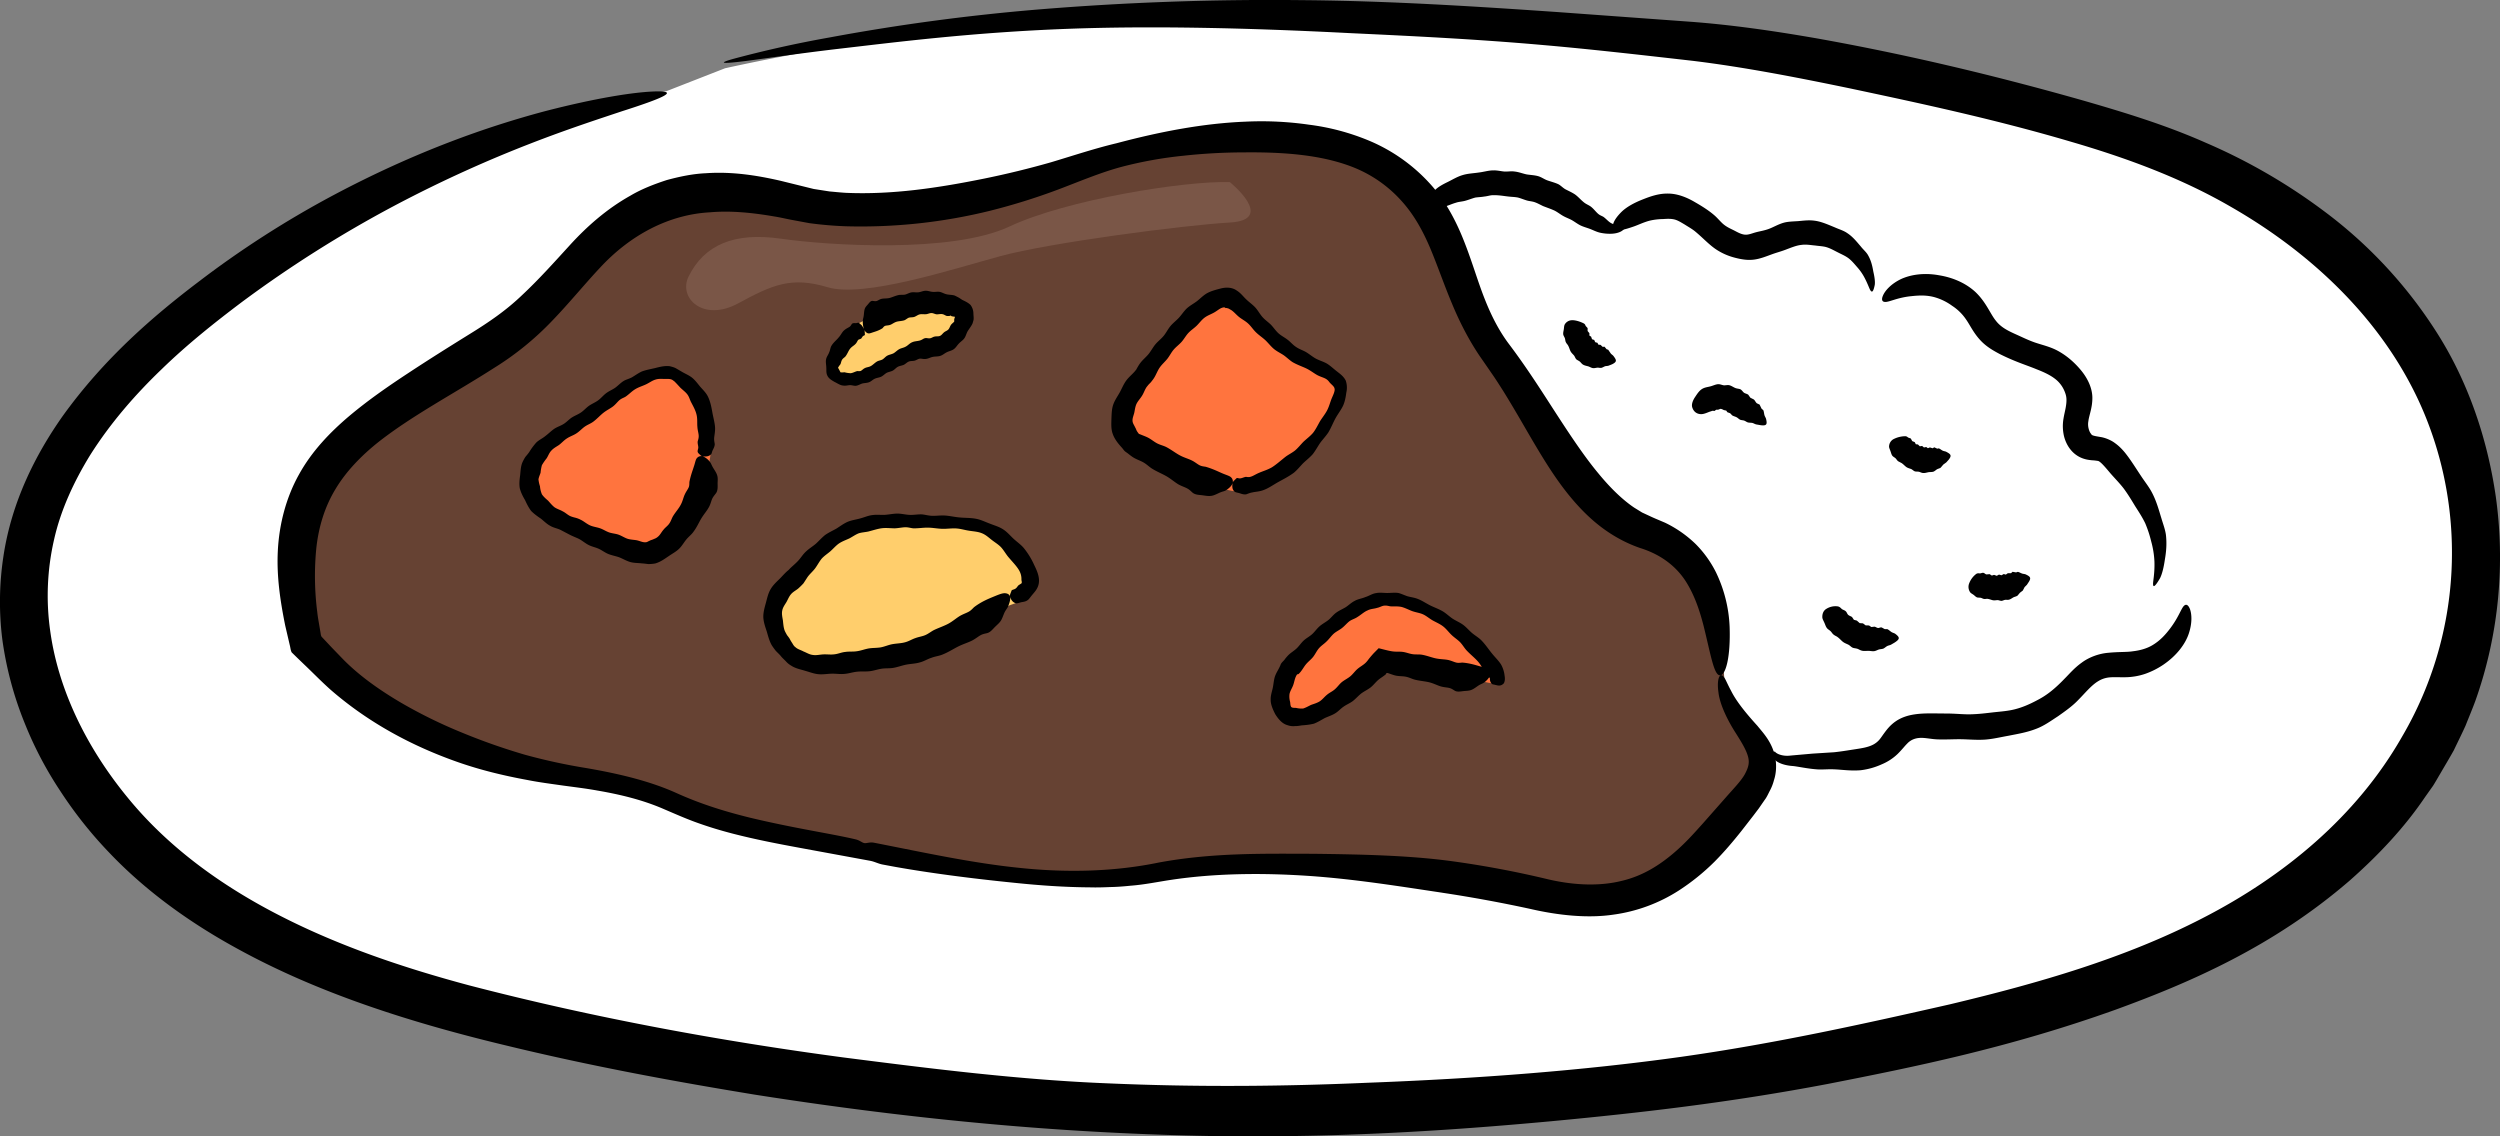
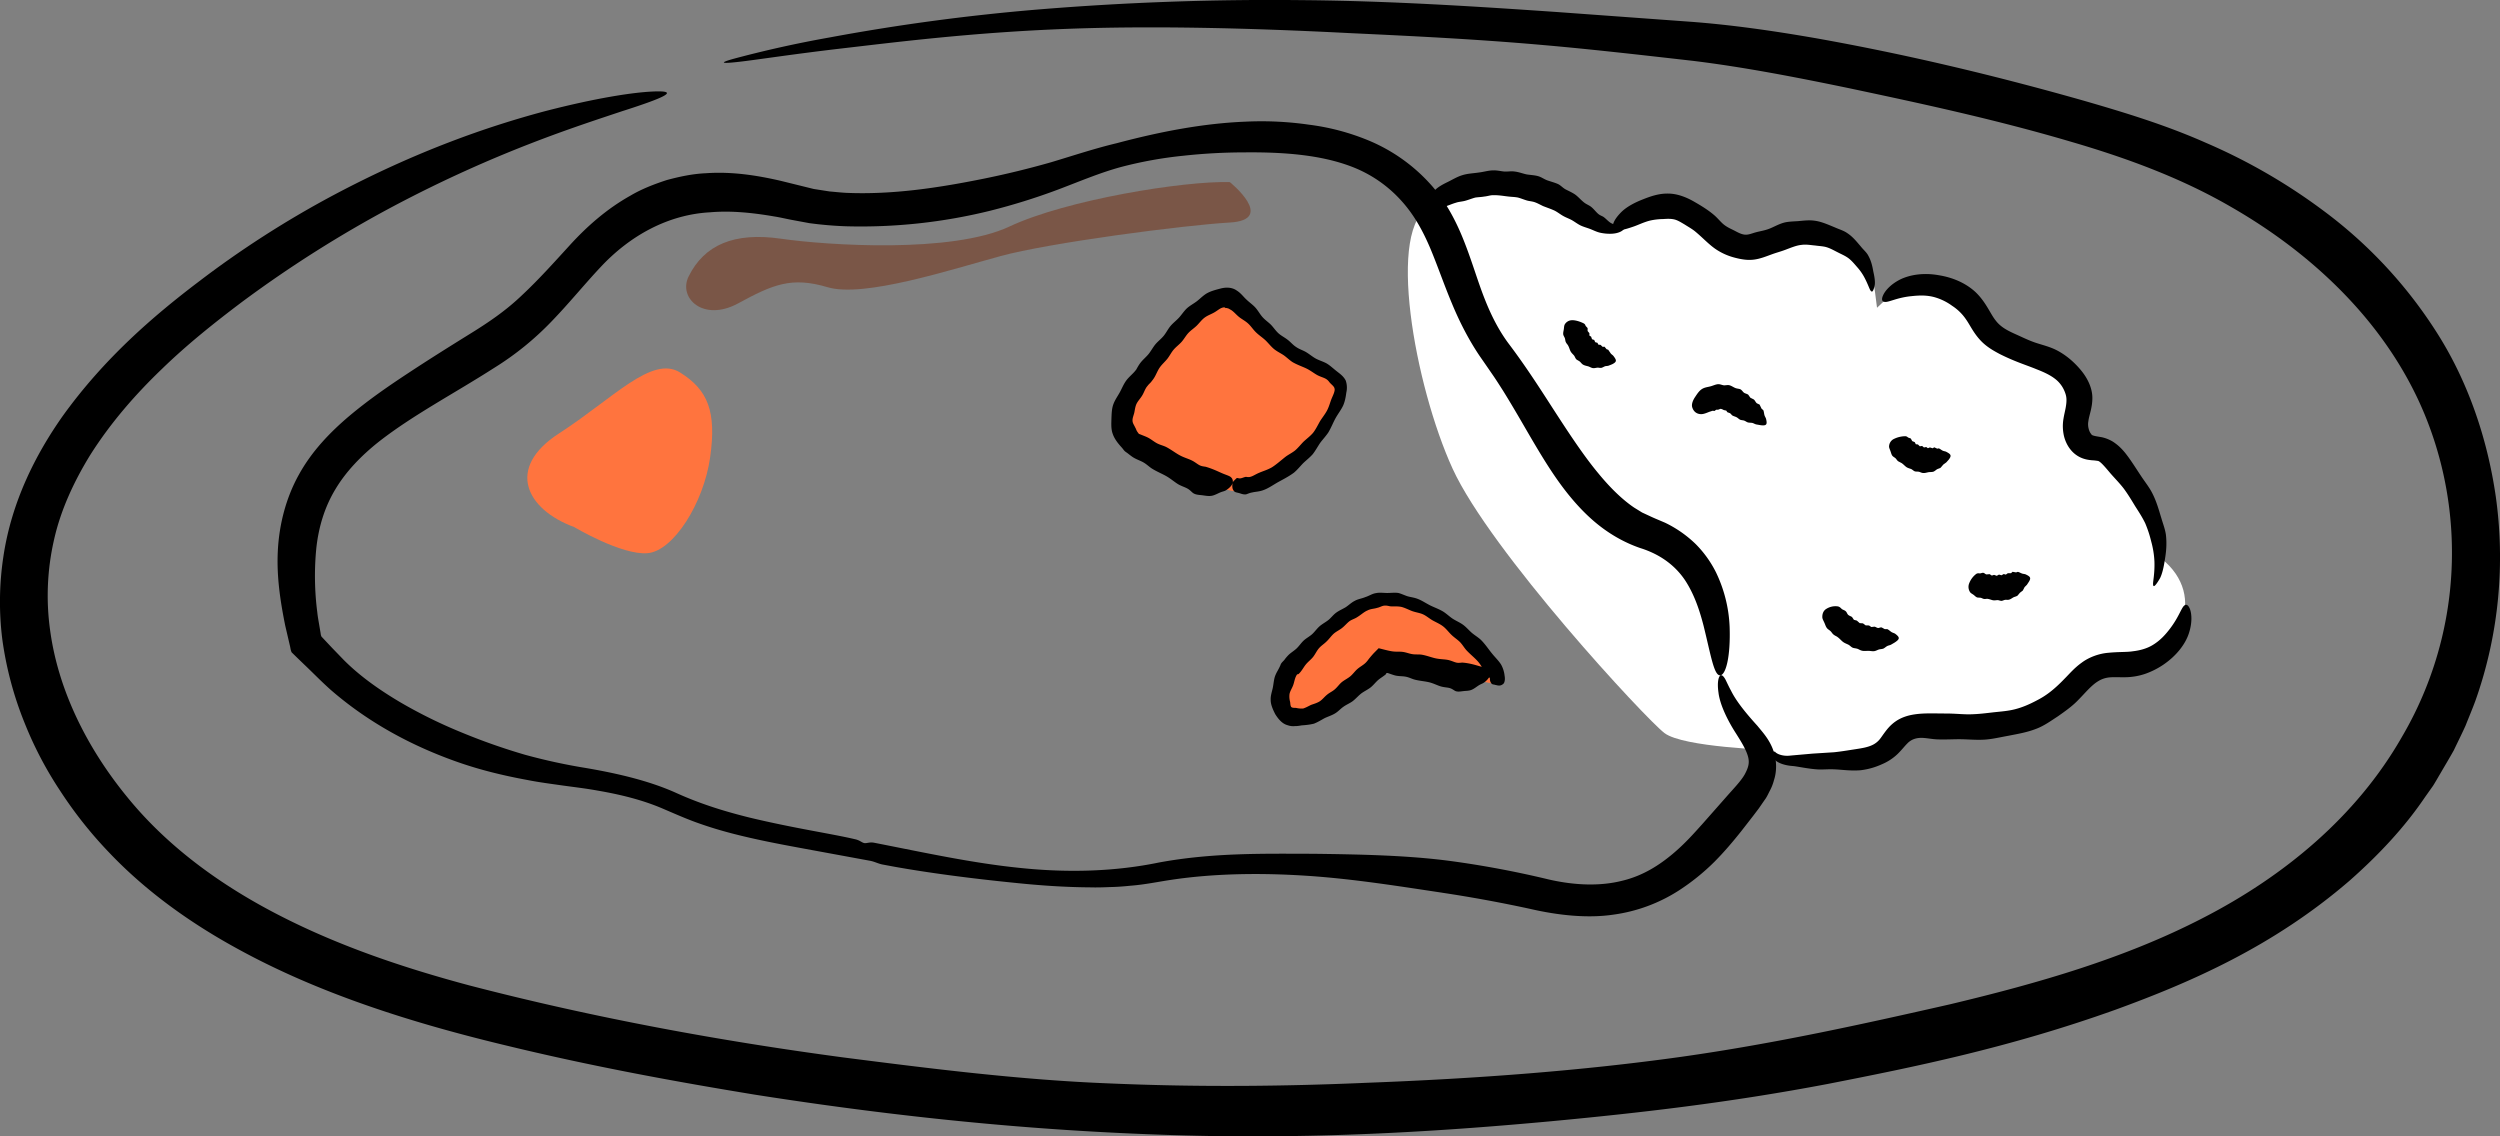
<svg xmlns="http://www.w3.org/2000/svg" width="88" height="40" fill="none">
  <rect width="100%" height="100%" fill="#808080" stroke="none" />
-   <path d="M25.526 2.402C37.533-.23 48.435.351 59.669 1.454c4.185.412 11.796 2.177 15.761 3.59 3.965 1.413 7.698 3.9 9.823 7.56 2.337 4.023 2.434 9.275.248 13.382-3.245 6.096-10.418 8.785-17.103 10.332a109.327 109.327 0 01-50.742-.393c-4.23-1.048-8.516-2.412-11.896-5.184C2.38 27.969.062 23.497.92 19.189c.692-3.468 3.257-6.248 6.014-8.435a37.983 37.983 0 0116.53-7.547l2.06-.805z" fill="#fff" />
  <path d="M68.44 25.61c1.418.045 2.917-.014 3.983-.925.535-.457.954-1.122 1.634-1.29.322-.08.662-.034.992-.067 1.555-.157 2.748-2.317 1.014-3.68-.023-1.233-.747-2.466-1.565-3.445-.145-.173-.305-.35-.52-.42-.17-.054-.362-.033-.524-.108-.283-.13-.374-.497-.348-.81.026-.313.133-.62.103-.933-.066-.675-.73-1.118-1.361-1.348-.632-.23-1.336-.37-1.81-.85-.273-.277-.442-.64-.693-.938-.739-.874-2.22-.958-3.051-.173l-.223.21-.075-.584c-.177-1.362-1.684-2.382-3-2.029-.557.15-1.083.503-1.657.447-.873-.086-1.411-1.064-2.256-1.302-.74-.208-1.49.197-2.144.624-.582.106-1.16-.408-1.675-.776-1.425-1.016-3.494-.997-4.9.045-1.594.682-.559 6.341.768 9.24 1.326 2.898 6.796 8.806 7.459 9.307.663.502 3.776.593 3.776.593-.11.278.315.436.611.427l1.926-.059c.559-.016 1.173-.056 1.575-.447.172-.168.291-.39.484-.532.289-.214.678-.21 1.037-.194l.44.017z" fill="#fff" />
-   <path d="M60.687 23.762c-.135-2.042-.405-4.22-2.699-5.036-2.294-.817-3.508-3.948-5.263-6.262-1.754-2.313-1.214-4.9-3.913-6.67-2.699-1.769-7.961-.952-10.93.137-2.969 1.089-7.152 1.905-9.85 1.225-2.7-.68-5.128-.68-7.557 2.042-2.429 2.722-2.429 2.45-5.667 4.492-3.239 2.041-5.263 3.81-4.049 8.983l.945.953c.945.953 3.643 2.994 8.231 3.675 4.588.68 2.834 1.089 7.692 2.042 4.858.953 9.715 2.042 13.089 1.36 3.373-.68 9.446-.135 13.494.817 4.048.954 5.667-1.497 7.286-3.402 1.62-1.906-.674-2.314-.81-4.356z" fill="#664233" />
  <path d="M24.997 16.099c-.228 1.61-1.291 3.296-2.203 3.373-.912.077-2.584-.92-2.584-.92-1.672-.613-2.432-2.07-.532-3.296 1.9-1.227 3.268-2.76 4.256-2.147.988.614 1.292 1.38 1.063 2.99z" fill="#FF743E" />
-   <path d="M35.646 21.268c-1.295.461-2.133 1.46-3.885 1.767-1.752.308-3.656.922-4.341-.538a1.698 1.698 0 01.533-2.228c1.447-1.767 2.36-2.074 3.96-1.997 1.6.076 2.667-.23 3.657.69.99.923 1.37 1.845.076 2.306zm-5.354-9.922c2.381-1.201 3.8-.613 3.699-.205-.102.41-.608 1.125-1.52 1.227-.912.102-1.52 1.022-2.686 1.073-1.165.051-.608-1.533.507-2.095z" fill="#FFCE6C" />
  <path d="M43.339 17.273c-1.219-.23-3.504-1.69-3.504-1.69-.99-1 .38-2.383.38-2.383s2.362-3.227 3.124-2.765c.762.46 1.143 1.382 2.59 2.151 1.447.768 1.675.845.914 2.305-.762 1.46-2.285 2.612-3.504 2.382zm9.064 6.761c-1.447-.307-3.732-.768-3.732-.768s-1.828 1.998-2.97 1.998c-1.143 0-.382-1.768-.382-1.768 2.285-2.381 2.971-2.842 4.723-2.228 1.752.615 3.808 3.073 2.361 2.766z" fill="#FF743E" />
  <path d="M17.673 36.767c-3.304-.8-6.454-1.813-9.228-3.324-1.73-.936-3.31-2.07-4.607-3.437A14.722 14.722 0 012.12 27.84a13.02 13.02 0 01-1.247-2.375 12.264 12.264 0 01-.79-2.946 10.618 10.618 0 01.038-2.939c.287-1.91 1.123-3.57 2.088-4.938 1.456-2.023 3.175-3.508 4.798-4.737a34.79 34.79 0 014.683-3.01c3-1.6 5.542-2.457 7.444-2.968 1.911-.498 3.19-.676 3.835-.705.956-.044.54.178-1.076.694-1.605.538-4.43 1.43-8.025 3.333a42.2 42.2 0 00-5.37 3.395c-.941.71-1.908 1.477-2.82 2.364-.918.882-1.79 1.88-2.508 3.017-.57.93-1.032 1.923-1.266 2.966a8.815 8.815 0 00-.142 3.178c.284 2.136 1.315 4.172 2.702 5.87 1.438 1.776 3.342 3.15 5.424 4.21 2.082 1.064 4.334 1.822 6.623 2.435 4.391 1.143 8.818 1.955 13.162 2.536 3.147.404 6.252.792 9.306.913 3.13.138 6.19.11 9.153-.02 3.86-.145 7.563-.425 11.042-.912 3.309-.467 6.431-1.16 9.456-1.847 3.136-.748 6.163-1.62 8.905-3.037 2.869-1.474 5.41-3.576 7.008-6.37a12.796 12.796 0 001.752-7.086 12.758 12.758 0 00-.946-4.27c-.566-1.373-1.396-2.663-2.441-3.825-1.206-1.342-2.69-2.516-4.376-3.483-1.687-.98-3.57-1.692-5.62-2.29-2.66-.786-5.273-1.346-7.758-1.874-1.918-.399-3.777-.759-5.554-.976-1.819-.207-3.566-.407-5.244-.554-2.442-.217-4.739-.324-6.88-.425-3.764-.193-7.067-.255-9.892-.149-3.384.126-6.067.473-8.063.703-1.688.199-2.866.385-3.5.457-.633.072-.72.042-.208-.103a39.86 39.86 0 013.38-.752A73.546 73.546 0 0136.53.335a99.822 99.822 0 019.316-.33c3.093.027 6.07.219 8.988.42l4.555.332c1.53.109 3.043.33 4.535.589 3.153.562 6.261 1.3 9.431 2.2 1.415.41 2.873.85 4.3 1.484a20.34 20.34 0 014.127 2.385 16.058 16.058 0 013.967 4.25c1.095 1.703 1.798 3.708 2.103 5.816.325 2.314.13 4.793-.714 7.175-.108.297-.233.588-.35.885-.13.29-.275.577-.413.868-.156.28-.322.555-.484.834-.083.139-.161.28-.248.417l-.282.398c-.73 1.081-1.645 2.048-2.644 2.931-2.698 2.332-5.619 3.594-8.257 4.555-3.745 1.34-7.083 2.015-10.118 2.61-3.497.665-6.652 1.023-9.754 1.315-3.728.344-7.397.569-11.572.526-4.626-.07-9.874-.431-16.446-1.463-2.724-.448-5.684-.98-8.896-1.765z" fill="#000" />
-   <path d="M25.159 15.648c.003-.037-.023-.11-.022-.21.005-.1.038-.227.034-.38-.007-.152-.054-.322-.09-.508-.034-.186-.067-.397-.165-.597-.063-.126-.17-.23-.265-.336-.091-.11-.177-.231-.292-.324-.115-.09-.255-.143-.376-.218l-.192-.112c-.066-.035-.14-.053-.212-.072-.19-.023-.366.027-.527.067-.163.038-.324.066-.464.12-.133.064-.244.147-.347.206-.107.056-.218.08-.292.129-.105.065-.19.16-.29.233-.101.071-.22.118-.32.193-.1.074-.18.176-.28.25-.1.075-.22.122-.324.193-.1.07-.181.167-.283.236-.1.07-.22.112-.324.179-.102.066-.185.164-.29.228-.105.066-.223.099-.331.171-.108.075-.2.17-.305.248-.1.086-.23.14-.327.236a2.305 2.305 0 00-.246.333c-.04.058-.087.112-.133.167a1.493 1.493 0 00-.106.194c-.06.137-.065.299-.08.447-.02.152-.041.31-.013.467.038.15.11.29.184.414.062.136.127.266.215.383.103.105.225.192.34.269.11.087.208.189.328.253.118.073.258.091.375.15l.326.171.062.03.091.04c.061.026.122.051.179.081.113.062.212.151.327.207.113.058.242.081.355.133.113.052.214.132.329.18.128.052.264.074.392.12.126.05.247.124.38.163.133.039.277.033.418.05.075.004.15.015.225.024.083-.002.169-.007.25-.024.188-.056.329-.166.463-.254.129-.09.267-.161.369-.262.103-.1.168-.223.25-.321.079-.099.184-.174.25-.27.126-.165.198-.34.287-.485.09-.145.195-.264.259-.384.068-.118.084-.239.131-.324.047-.086.11-.146.137-.196.05-.092.043-.206.041-.311 0-.106.017-.202-.018-.302-.032-.1-.107-.198-.15-.275-.045-.077-.06-.135-.097-.18a.58.58 0 00-.247-.201.19.19 0 00-.203.044c-.06.053-.068.154-.115.293-.043.14-.113.314-.16.546-.01.044.004.118-.024.195-.03.077-.096.157-.142.261-.05.103-.073.238-.143.363-.066.129-.174.246-.262.386-.052.08-.077.184-.136.267-.056.088-.146.143-.21.227-.067.074-.116.182-.196.245a.37.37 0 01-.13.075c-.045.023-.088.035-.127.049l-.093.044a.175.175 0 01-.11.026c-.082.002-.18-.048-.278-.069-.1-.02-.213-.02-.322-.052-.109-.035-.208-.104-.32-.145-.104-.038-.223-.043-.332-.08-.11-.037-.206-.105-.317-.144-.11-.04-.237-.053-.348-.1-.11-.047-.203-.128-.307-.186l-.084-.042-.07-.027-.06-.018a1.21 1.21 0 01-.162-.048c-.106-.04-.186-.129-.287-.176-.092-.056-.206-.084-.295-.148-.085-.067-.154-.155-.223-.23-.081-.07-.16-.138-.217-.224a.94.94 0 01-.068-.283 1.148 1.148 0 01-.053-.244c.015-.083.049-.155.074-.23a1.55 1.55 0 01.047-.267c.05-.086.103-.162.168-.244.055-.085.09-.197.168-.273.072-.08.167-.13.256-.188.1-.071.178-.169.295-.242.11-.071.238-.11.34-.181.104-.07.186-.163.282-.23.095-.067.206-.105.294-.17.138-.102.247-.227.365-.319.117-.091.245-.151.34-.226.097-.076.163-.173.238-.23.075-.057.157-.078.209-.116.115-.08.213-.187.333-.258.12-.073.256-.111.375-.168.118-.055.225-.139.341-.17.117-.037.234-.02.327-.021.103.002.202-.013.28.047l.057.042.072.074.133.144c.09.087.185.153.25.242.066.09.088.197.133.277.075.144.154.283.188.434.036.148.016.299.029.425.007.129.048.24.046.332 0 .09-.031.152-.036.189-.006.075.022.145.022.206-.002.06-.033.109-.022.153.01.044.061.084.09.11.03.027.038.04.093.048a.458.458 0 00.152 0 .269.269 0 00.126-.06c.037-.03.035-.078.06-.136.025-.058.072-.128.08-.218zm11.025 5.469c.038-.026.087-.104.167-.198.076-.09.202-.221.219-.424.02-.2-.067-.405-.164-.602a2.703 2.703 0 00-.37-.604c-.102-.121-.238-.213-.357-.323-.119-.11-.228-.244-.373-.335-.142-.094-.311-.137-.464-.2-.155-.056-.306-.134-.466-.166-.203-.042-.403-.032-.59-.05-.188-.016-.367-.06-.534-.069-.166-.008-.318.017-.454.01-.136-.007-.256-.045-.355-.05-.138-.005-.279.024-.418.018-.138-.005-.286-.044-.43-.046-.148 0-.294.034-.442.044-.148.008-.302-.013-.453.01-.148.018-.287.084-.432.12-.144.04-.299.059-.44.12-.139.063-.262.157-.39.237-.131.073-.27.136-.395.224-.117.094-.218.209-.327.309-.113.095-.244.173-.35.276-.11.101-.184.233-.287.338-.094.1-.232.21-.304.29l-.013.014-.015.013c-.1.08-.192.188-.282.28-.116.116-.246.23-.334.378-.09.147-.126.32-.17.484-.045.164-.096.335-.092.508.008.179.069.346.121.504.047.163.086.318.166.468.044.074.096.142.147.208.057.064.124.12.178.185.051.067.116.122.175.183a.753.753 0 00.196.161c.153.101.33.13.488.18.16.045.314.107.473.12.158.015.313-.015.46-.018.149-.004.297.022.44.008.16-.01.307-.065.46-.078.15-.018.305.001.448-.018.145-.018.28-.068.417-.088.137-.02.276-.006.407-.029.159-.028.296-.082.455-.114.16-.031.322-.032.47-.076.15-.036.28-.122.416-.164.131-.052.276-.065.396-.117.216-.087.394-.207.565-.29.171-.083.34-.133.47-.2.134-.069.227-.154.322-.2.092-.045.184-.05.239-.072.1-.038.17-.134.245-.207.075-.076.154-.135.21-.224.055-.09.09-.212.132-.296.042-.084.088-.131.113-.187.059-.136.09-.25.08-.332-.01-.082-.06-.133-.158-.146-.1-.016-.232.04-.419.116-.183.076-.427.174-.674.358-.048.034-.099.108-.188.163-.088.054-.21.09-.333.162-.121.073-.241.18-.392.265-.151.083-.33.142-.508.225-.102.05-.196.13-.308.18-.112.05-.24.064-.361.11-.122.041-.241.12-.377.15-.13.035-.293.036-.449.066-.131.027-.258.085-.393.109-.134.023-.279.015-.415.037-.138.023-.27.077-.41.097-.14.024-.282.005-.421.027-.127.011-.255.071-.381.083-.13.018-.256-.003-.381.003-.123.004-.254.04-.374.02-.125-.012-.224-.082-.331-.122-.093-.053-.21-.077-.29-.156-.047-.031-.075-.084-.104-.132-.03-.048-.061-.091-.086-.145-.028-.05-.065-.095-.101-.142-.03-.054-.062-.109-.086-.166-.041-.117-.047-.242-.06-.355-.02-.116-.047-.233-.023-.346.021-.114.096-.21.15-.302.052-.093.09-.197.165-.28.072-.083.18-.133.256-.2l.07-.066.054-.054.052-.055.143-.22c.082-.116.191-.202.272-.314.08-.11.144-.235.229-.338.089-.097.2-.169.295-.249.11-.096.203-.21.318-.287.116-.076.245-.12.36-.174.112-.06.213-.133.325-.178.115-.036.233-.04.342-.064.17-.043.334-.1.494-.118.16-.015.31.007.446.005.135-.007.26-.036.368-.037.11 0 .207.035.283.038.17.003.342-.027.51-.024.17.002.34.037.505.041.165.004.328-.023.486-.013.16.01.31.059.455.08.159.025.317.032.455.091.14.056.248.163.356.244.108.083.224.152.316.25.094.104.169.24.253.34.15.177.3.327.382.475.085.15.08.275.08.323 0 .047.027.088.001.13l-.098.063c-.041.033-.065.094-.115.123-.044.032-.097.031-.132.06l-.052.134c-.01.04-.018.053 0 .106a.412.412 0 00.074.134.25.25 0 00.121.078c.05.013.1-.009.17-.028.068-.021.172-.015.26-.088zm-6.192-9.721c-.018.014-.035.068-.083.105-.05.034-.127.065-.196.127-.072.06-.114.167-.192.25-.07.09-.175.166-.245.28-.05.07-.051.168-.09.245-.027.083-.093.155-.108.248-.02.09.006.189.007.28.008.089-.01.195.035.284.05.116.164.173.256.229.095.044.199.12.294.126.1.018.182-.013.257-.013.075.003.147.03.203.022.08-.009.149-.058.224-.08.076-.018.16-.016.235-.044.076-.027.133-.094.205-.124.07-.034.157-.038.227-.073.069-.034.123-.096.188-.133.067-.035.151-.043.217-.079.066-.036.113-.1.178-.135.065-.034.146-.04.21-.07.063-.03.112-.09.177-.114.065-.027.142-.014.205-.032.062-.016.116-.06.18-.07.066-.006.12.021.214.01.087-.009.164-.058.248-.073.083-.018.18-.007.263-.036.084-.027.15-.09.228-.128.076-.038.171-.053.242-.105.076-.052.12-.139.182-.2.06-.066.14-.111.191-.184.052-.073.071-.166.113-.241.05-.087.135-.184.179-.29l.033-.117c.01-.076-.002-.141-.005-.214a.508.508 0 00-.101-.312c-.082-.081-.19-.13-.29-.178-.047-.029-.09-.063-.142-.09-.058-.03-.104-.055-.14-.068-.09-.024-.185-.019-.27-.04-.084-.017-.166-.072-.25-.086-.082-.012-.165.01-.245 0-.08-.005-.158-.04-.235-.038-.094-.002-.179.045-.264.054-.085.01-.174-.013-.253.005-.08.015-.15.063-.222.077-.075.013-.15.001-.218.014-.12.026-.221.076-.318.103-.098.024-.198.013-.277.03-.08.016-.135.068-.192.08-.057.012-.115-.01-.149-.007-.063.008-.103.073-.147.122-.042.051-.087.089-.112.16-.024.073-.026.18-.037.25-.01.072-.029.107-.03.157a.787.787 0 00.035.292c.028.075.07.128.127.154.057.027.114-.002.2-.03.087-.028.2-.06.324-.138.023-.016.046-.065.092-.085.046-.02.114-.013.18-.036.065-.021.13-.077.213-.106.083-.03.184-.025.281-.054.056-.017.106-.07.166-.094.061-.018.13-.007.194-.028.064-.022.126-.076.196-.09.069-.014.144.002.217-.005.06-.004.122-.039.186-.04.065-.003.126.04.19.045.063.002.127-.018.19-.008.065.006.115.056.174.067h.082l.036-.018.05.028.111.018-.027.083-.001.086c-.009.017-.08.07-.113.113-.034.049-.05.117-.092.163-.042.047-.11.063-.155.104-.048.037-.081.098-.14.122-.056.027-.134.01-.19.025-.059.01-.104.053-.162.06-.057.011-.123-.018-.175-.003-.066.012-.089.055-.189.083-.092.024-.187.022-.269.062-.085.035-.146.113-.22.15-.07.042-.152.051-.22.086-.08.041-.14.11-.21.15-.073.038-.157.048-.223.085-.066.037-.11.1-.17.134-.058.032-.132.037-.185.068-.084.048-.147.122-.22.161-.072.042-.152.04-.21.073-.06.025-.103.082-.151.101-.048.017-.098-.002-.13.007-.073.02-.142.062-.218.072a.933.933 0 01-.218-.033l-.09.006-.053-.005-.045-.088-.042-.074.036-.058.05-.066c.023-.048.025-.108.06-.16.03-.052.105-.086.131-.134.061-.084.091-.182.152-.254.058-.072.139-.11.185-.162.051-.047.069-.12.105-.152l.095-.037.063-.09.069-.036-.006-.117c-.005-.036-.004-.047-.029-.097a.783.783 0 00-.078-.13l-.093-.082c-.034-.019-.055.002-.096.005-.041.005-.106-.012-.15.023z" fill="#000" />
  <path d="M35.2 9.02c-1.741.474-4.799 1.47-6.069 1.09-1.27-.38-1.928-.094-3.151.57-1.223.664-2.117-.19-1.74-.95.55-1.11 1.599-1.565 3.245-1.328 1.646.237 6.021.523 8.044-.427 2.022-.949 6.162-1.613 7.761-1.565 0 0 1.646 1.328 0 1.423-1.646.095-6.35.712-8.09 1.186z" fill="#7A5647" />
  <path d="M43.852 17.403c.041-.006.117-.05.225-.068.106-.028.254-.026.41-.089.157-.057.316-.168.493-.27.18-.1.382-.2.57-.34.114-.096.212-.217.318-.328.111-.106.237-.203.342-.322.097-.125.173-.267.26-.396.093-.125.202-.24.287-.367.1-.167.168-.345.254-.501.087-.157.197-.295.267-.445.067-.152.093-.308.112-.456a.775.775 0 00-.019-.422c-.079-.162-.218-.25-.33-.341-.116-.09-.22-.192-.34-.263-.122-.068-.26-.106-.38-.17-.121-.066-.229-.16-.345-.229-.112-.067-.242-.104-.35-.18-.112-.07-.197-.178-.301-.256-.103-.082-.225-.139-.323-.228s-.172-.204-.264-.3c-.093-.093-.207-.168-.297-.27-.09-.1-.155-.226-.247-.33-.093-.104-.213-.185-.317-.285-.11-.1-.188-.219-.334-.314l-.046-.03c-.169-.099-.369-.091-.547-.043-.192.05-.335.09-.474.168-.131.079-.234.188-.347.276-.114.086-.243.153-.348.247-.106.099-.184.225-.28.33-.095.104-.21.188-.3.296-.09.107-.151.237-.238.343-.086.106-.197.189-.285.291-.093.11-.158.24-.247.35-.088.108-.2.197-.285.307-.058.074-.12.186-.152.244l-.063.076c-.098.109-.212.2-.295.318-.093.13-.15.28-.227.417-.077.137-.174.272-.227.43-.052.158-.053.328-.06.497-.004.167-.016.349.043.514.067.2.203.359.324.493.037.04.067.092.113.133.05.036.107.076.126.093.057.044.113.089.172.124.119.072.25.111.361.177.111.066.2.158.303.22.18.109.36.18.513.27.151.091.276.2.397.273.123.07.244.103.331.155.09.051.146.124.197.157.092.061.214.061.323.075.108.015.215.036.322.019.106-.017.222-.085.308-.12.086-.035.149-.041.201-.076.124-.08.196-.16.225-.234a.196.196 0 00-.035-.208c-.05-.06-.15-.083-.297-.144-.146-.06-.332-.158-.589-.235-.048-.016-.13-.013-.215-.05-.086-.037-.174-.12-.292-.177-.118-.06-.267-.098-.415-.177-.149-.078-.295-.194-.47-.288-.1-.054-.223-.079-.334-.136-.11-.056-.207-.143-.324-.203-.059-.031-.123-.055-.186-.08l-.096-.039-.037-.012a1.186 1.186 0 01-.073-.101c-.024-.045-.035-.091-.062-.131-.03-.072-.088-.141-.091-.232-.006-.089.036-.18.06-.275.022-.095.03-.207.077-.312.048-.104.137-.192.199-.295.061-.094.095-.213.164-.31l.062-.077.086-.088c.063-.081.078-.098.114-.155.07-.112.116-.245.192-.356.076-.111.18-.2.265-.304.083-.102.141-.226.226-.327.085-.101.196-.18.283-.278.087-.099.151-.22.24-.315.09-.096.204-.167.295-.258.093-.092.17-.202.274-.279.103-.078.23-.12.334-.18.102-.055.19-.138.28-.167.111-.038.107.01.132.01l.028-.003.069.02.096.054c.098.065.175.163.273.242.1.08.222.14.319.23.097.087.168.2.26.293.107.11.238.193.346.293.108.102.197.223.308.314.11.09.24.148.35.224.107.078.2.172.307.239.175.1.351.156.494.227.145.073.263.169.377.23.115.06.232.086.309.137.082.05.111.12.154.155.079.08.138.119.143.21 0 .092-.058.205-.112.333-.05.128-.087.276-.158.41-.071.133-.174.259-.248.378-.078.138-.146.282-.242.405-.101.119-.228.211-.336.312-.102.104-.19.217-.295.307-.108.087-.233.146-.334.221-.175.138-.328.276-.485.375-.16.092-.319.135-.443.19-.124.05-.22.12-.305.141-.084.03-.147-.002-.18.006-.067.014-.124.045-.178.051-.054.009-.096-.018-.132-.01l-.098.095c-.025.03-.039.038-.048.093a.433.433 0 00-.005.153.246.246 0 00.062.126c.036.035.088.04.154.057.066.014.152.061.254.05zm9.07 6.663c.046-.047.062-.168.04-.278a1.033 1.033 0 00-.119-.387c-.08-.134-.208-.254-.325-.398-.118-.144-.23-.317-.379-.468-.095-.095-.218-.164-.325-.254-.106-.09-.197-.203-.312-.287-.115-.085-.252-.14-.37-.217-.117-.078-.219-.18-.337-.252-.151-.09-.315-.146-.461-.219-.145-.075-.281-.166-.416-.219-.135-.057-.273-.066-.388-.103-.114-.04-.218-.09-.307-.111-.127-.02-.259 0-.388 0-.13.001-.265-.024-.398.005-.134.017-.25.102-.376.139-.12.053-.26.067-.375.134-.117.058-.21.152-.316.222-.11.066-.23.116-.333.191-.105.074-.18.182-.278.261-.1.079-.215.137-.31.22-.095.084-.167.19-.258.275-.093.084-.21.143-.302.228-.091.085-.16.194-.25.279-.09.084-.202.148-.29.235a1.683 1.683 0 00-.123.143c-.026.05-.133.12-.154.208-.042.095-.072.147-.104.206-.034.059-.063.12-.087.183-.043.128-.05.266-.077.4-.027.136-.082.273-.076.432-.002.158.072.332.16.504.102.163.24.338.435.389a.585.585 0 00.265.031c.085.002.16-.013.234-.025.154-.01.29-.026.429-.06.134-.052.259-.13.375-.194.123-.058.254-.097.366-.166.115-.067.198-.17.304-.24.102-.073.223-.12.32-.193.108-.084.196-.188.3-.27.105-.078.228-.133.329-.212.1-.08.175-.183.268-.263.046-.04.098-.074.148-.109.045-.03.117-.087.111-.08l.03-.052.045-.005.026.01.086.03c.061.021.121.042.181.054.121.024.245.015.357.04.112.023.214.08.317.104.182.044.355.054.508.093.152.04.281.11.402.144.12.034.23.032.315.059.086.027.147.083.195.103.09.035.192.01.288 0 .096-.01.187-.006.278-.044.092-.037.185-.116.259-.161.075-.046.132-.059.178-.095a.662.662 0 00.214-.242.18.18 0 00-.038-.206c-.057-.06-.166-.081-.32-.124-.153-.043-.348-.108-.605-.13-.05-.003-.124.018-.211.002-.087-.017-.185-.07-.306-.096-.122-.025-.266-.022-.419-.053-.153-.03-.314-.097-.494-.13-.105-.019-.22-.003-.334-.02-.113-.015-.224-.064-.344-.08-.131-.018-.232.004-.401-.024-.144-.025-.291-.067-.45-.106l-.17.172a3.587 3.587 0 00-.186.218.86.86 0 01-.11.13c-.084.08-.193.134-.282.212-.089.077-.158.18-.25.257-.093.077-.207.13-.301.206-.087.073-.153.172-.24.248-.085.078-.192.12-.279.195-.088.07-.162.17-.257.232-.095.06-.207.09-.306.126-.097.047-.181.097-.279.127a.831.831 0 01-.253-.023c-.072-.002-.116.004-.163-.03-.033-.047-.03-.094-.04-.177a.705.705 0 01-.022-.28c.02-.104.087-.2.125-.302.04-.101.052-.212.098-.312.072-.15.047-.028.129-.124.088-.091.146-.21.225-.306.08-.097.18-.169.255-.264.075-.096.127-.215.204-.303.077-.089.177-.15.258-.23.096-.088.17-.2.263-.284.095-.082.211-.132.301-.207.091-.073.163-.163.25-.23.088-.064.194-.088.275-.145.131-.078.239-.185.359-.234.117-.062.239-.057.337-.091.1-.018.185-.08.27-.08.082-.007.15.018.207.026.123.003.257-.007.386.02.13.034.25.1.379.148.129.046.267.061.383.115.119.056.22.146.332.21.125.07.26.125.372.213.113.087.198.208.297.301.098.095.212.164.302.257.089.094.152.21.234.295.144.151.3.271.41.404.111.132.175.272.238.367.063.094.13.156.14.181-.052.011.126-.016.178-.011l.052.008.022.001.038.014c.048.044-.07-.066-.078-.241-.013-.058.003-.015-.016-.035l-.032.002-.082.092c-.023.03-.034.038-.046.092a.485.485 0 00-.01.153c.005.047.022.09.052.128.031.04.08.033.144.053.06.008.166.063.28-.045zm-.681-17.147c-.108.02-.214.02-.313.036-.12.033-.228.077-.331.106-.12.037-.243.038-.343.073-.151.043-.269.102-.379.131-.225.054-.376.072-.471.017-.137-.073-.14-.293.081-.563.106-.12.274-.217.48-.316.166-.082.33-.184.51-.237.188-.06.386-.064.573-.093.18-.02.354-.078.53-.076.128-.002.252.03.373.041.123.007.246-.019.364 0 .153.016.293.076.429.102.13.02.259.025.38.056.125.03.23.114.348.155.123.043.252.075.375.13.09.045.163.13.254.181.105.055.22.105.33.176.124.086.216.205.338.297.078.06.17.091.238.146.103.082.177.191.263.258.062.05.133.066.185.105.092.07.17.164.254.208.101.058.19.058.267.09.13.044.211.069.184.122-.025.044-.157.153-.44.164a1.598 1.598 0 01-.402-.038c-.126-.03-.235-.088-.344-.13-.116-.044-.235-.074-.34-.125-.11-.054-.204-.13-.308-.188-.094-.052-.2-.088-.292-.14-.106-.057-.193-.131-.306-.19-.126-.06-.266-.105-.414-.164-.095-.046-.18-.093-.261-.124-.115-.047-.228-.045-.32-.076-.107-.033-.203-.073-.3-.099-.117-.024-.236-.022-.368-.04-.148-.016-.317-.05-.534-.043-.09.005-.184.039-.29.048z" fill="#000" />
  <path d="M59.914 29.016c-.26.287-.59.669-1.042 1.047-.45.376-1.026.762-1.773.94-.741.188-1.634.175-2.601-.05a34.386 34.386 0 00-3.442-.646c-1.489-.198-3.11-.232-4.824-.254-1.714-.002-3.538-.046-5.452.31-1.52.313-3.166.365-4.853.19-1.687-.168-3.4-.545-5.154-.888-.161-.032-.26.025-.346.012-.086-.014-.158-.098-.319-.134-.833-.197-2.132-.382-3.726-.765-.801-.199-1.653-.45-2.556-.856-.935-.426-2.046-.69-3.182-.885a20.425 20.425 0 01-2.162-.469 21.66 21.66 0 01-2.193-.769 17.135 17.135 0 01-2.187-1.072c-.712-.42-1.423-.913-2.008-1.503l-.406-.42-.373-.397-.021-.057-.002-.02-.01-.063-.024-.142c-.03-.19-.069-.38-.089-.57a9.998 9.998 0 01-.034-2.265c.081-.738.29-1.437.669-2.065.375-.63.917-1.193 1.552-1.693 1.197-.932 2.643-1.687 4.04-2.583a10.351 10.351 0 002.037-1.654c.597-.618 1.142-1.29 1.69-1.874 1.056-1.14 2.407-1.87 3.874-1.948.732-.064 1.498.015 2.267.148.193.03.386.077.579.114l.646.12c.432.058.861.095 1.286.11a18.997 18.997 0 005.087-.549 22.142 22.142 0 002.378-.742c.786-.297 1.484-.597 2.237-.8a14.244 14.244 0 012.187-.393 19.776 19.776 0 012.126-.117c1.376-.014 2.713.081 3.827.517a4.514 4.514 0 011.704 1.178c.452.495.766 1.07 1.029 1.692.261.624.487 1.289.76 1.936.268.648.59 1.273.966 1.832.15.216.297.428.44.637.138.197.265.4.391.596.248.4.478.791.7 1.174.442.762.854 1.473 1.3 2.087.445.614.922 1.13 1.418 1.511.495.383.992.624 1.41.767.713.223 1.234.619 1.58 1.135.338.516.52 1.096.652 1.606.255 1.029.365 1.751.582 1.74.195-.008.373-.644.333-1.727a4.859 4.859 0 00-.48-1.9 3.845 3.845 0 00-.715-.995 4.097 4.097 0 00-1.08-.752l-.268-.114a6.22 6.22 0 01-.275-.122l-.263-.122-.28-.173c-.385-.26-.808-.656-1.25-1.194-.446-.533-.905-1.21-1.408-1.983-.503-.772-1.05-1.653-1.734-2.562-.35-.46-.63-1-.868-1.606-.24-.604-.433-1.282-.712-1.994-.276-.708-.658-1.466-1.246-2.097a6.06 6.06 0 00-2.125-1.485 8.137 8.137 0 00-2.109-.558 11.65 11.65 0 00-2.218-.106c-1.5.059-3.018.353-4.548.76-.774.184-1.576.452-2.318.673a31.2 31.2 0 01-2.335.57c-1.583.321-3.236.577-4.884.502-.19-.011-.377-.032-.566-.048l-.557-.087-1.166-.288c-.83-.191-1.712-.331-2.632-.266-.458.02-.92.117-1.371.239-.446.145-.89.316-1.292.555-.82.46-1.522 1.076-2.132 1.747-.558.611-1.097 1.212-1.67 1.747-.564.542-1.165.953-1.87 1.387-.694.431-1.411.88-2.115 1.344-.708.465-1.423.957-2.108 1.533-.666.565-1.313 1.233-1.767 2.06-.458.822-.693 1.76-.74 2.668-.048.914.088 1.793.26 2.645l.159.683c.024.082.027.184.07.26l.196.191.252.243c.306.29.58.576.925.884 1.332 1.157 2.864 1.978 4.472 2.542.804.282 1.63.48 2.459.632.413.082.83.134 1.245.194.407.056.81.103 1.21.176.82.141 1.608.333 2.35.657.375.16.772.337 1.177.481.404.145.813.268 1.221.374.816.212 1.64.369 2.444.517l2.412.444c.146.027.284.102.43.13l.44.082c1.119.2 2.569.399 4.23.565.83.086 1.717.152 2.646.158.232.007.467-.001.705-.011.237-.004.477-.023.719-.048.48-.035.986-.142 1.436-.208 1.541-.23 3.188-.246 4.804-.138 1.62.109 3.213.367 4.722.593a49.22 49.22 0 013.09.567c.995.23 2.034.341 2.947.203a5.67 5.67 0 002.287-.844 7.746 7.746 0 001.268-1.023c.348-.351.657-.718.943-1.078l.412-.53.197-.26.21-.304c.073-.093.127-.219.185-.33a1.65 1.65 0 00.141-.365c.084-.249.093-.547.044-.807-.114-.536-.414-.84-.625-1.102-.457-.502-.76-.894-.928-1.233-.09-.164-.15-.302-.2-.4-.053-.096-.103-.15-.15-.15-.082 0-.151.217-.095.607.044.39.286.931.624 1.453.164.262.335.532.407.772.073.238.03.402-.104.654-.139.247-.39.497-.679.828l-.824.934zm-.595-21.102c-.13-.076-.24-.148-.357-.183-.147-.04-.29-.028-.427-.02a2.193 2.193 0 00-.472.058c-.217.058-.396.149-.556.204-.327.114-.541.163-.65.12-.157-.06-.106-.319.239-.653.163-.151.405-.294.735-.423.265-.105.565-.212.895-.203.343.002.682.15.944.306.256.147.482.292.666.45.133.113.234.25.351.341.12.094.253.15.358.203.138.073.258.139.39.147.123.006.245-.051.378-.086.139-.037.298-.06.456-.12.165-.062.326-.162.528-.218.15-.04.326-.042.49-.053.188-.016.386-.045.59-.015.236.03.465.135.706.233.153.07.315.113.443.205.203.133.342.317.474.468.09.116.201.202.262.32.113.2.151.405.18.569.044.192.065.346.05.462-.04.2-.081.27-.13.223-.053-.045-.093-.216-.236-.484a1.844 1.844 0 00-.256-.365c-.096-.11-.186-.22-.297-.306-.117-.089-.253-.144-.376-.208-.132-.065-.257-.14-.4-.184-.128-.038-.265-.04-.398-.06-.154-.012-.312-.046-.479-.023-.185.018-.349.089-.584.177-.154.058-.314.1-.462.154-.208.076-.411.158-.62.186-.24.035-.48-.011-.69-.066a2.145 2.145 0 01-.694-.316c-.232-.164-.434-.384-.692-.6-.108-.09-.235-.16-.36-.24zm10.367 4.038c-.225-.25-.34-.504-.471-.693a1.734 1.734 0 00-.503-.497 1.951 1.951 0 00-.643-.308c-.32-.081-.606-.048-.837-.024-.475.056-.738.209-.88.198-.103-.004-.136-.08-.066-.236.069-.154.26-.387.62-.564.334-.157.812-.238 1.357-.137.441.073.894.248 1.256.573.388.36.534.78.734 1.024.176.23.42.353.711.483.209.093.43.204.668.286.24.082.515.143.765.272.322.167.6.404.834.681.221.26.41.605.42.968.007.37-.115.632-.14.847-.04.204.045.395.091.442.019.019.007.029.05.052.045.023.142.039.282.063.165.024.375.11.51.213.145.103.255.219.346.328.203.25.38.541.583.845.131.198.277.378.378.575.159.302.242.615.328.894.06.204.133.392.16.58.04.332.008.627-.034.869-.042.29-.096.513-.172.667-.147.254-.228.332-.242.242-.022-.093.06-.353.045-.83a3.177 3.177 0 00-.111-.696 4.15 4.15 0 00-.213-.65c-.103-.214-.231-.408-.356-.604-.126-.208-.253-.42-.404-.623-.139-.18-.303-.346-.462-.527-.184-.219-.371-.444-.454-.442a1.82 1.82 0 00-.194-.021c-.102-.01-.256-.024-.43-.11-.353-.175-.525-.531-.575-.816a1.554 1.554 0 01-.002-.54c.024-.148.056-.27.075-.374.056-.303.026-.423-.026-.56a1.057 1.057 0 00-.317-.444c-.188-.153-.422-.26-.7-.368-.323-.134-.732-.254-1.276-.528-.22-.117-.483-.261-.705-.51z" fill="#000" />
  <path d="M73.277 23.325c.265-.198.617-.32.927-.346.377-.038.663-.02.872-.054.252-.029.492-.096.687-.213.29-.171.48-.399.626-.59.298-.393.385-.696.485-.795.075-.074.152-.044.215.12.057.161.087.469-.046.862-.123.363-.42.768-.9 1.093a2.8 2.8 0 01-.64.32 2.271 2.271 0 01-.7.117c-.22.003-.401-.009-.545.005a.904.904 0 00-.395.13c-.252.148-.472.43-.74.697-.192.197-.443.373-.681.541-.249.162-.488.335-.75.435-.337.135-.676.188-.986.25-.294.052-.574.121-.847.138-.287.018-.563-.01-.834-.014-.284-.003-.566.018-.852.004-.218-.011-.421-.063-.602-.05a.693.693 0 00-.264.068.642.642 0 00-.182.14c-.08.078-.177.207-.329.357a1.82 1.82 0 01-.558.364 2.507 2.507 0 01-.749.209c-.364.028-.667-.024-.95-.033-.204-.008-.396.015-.576.002-.316-.022-.595-.085-.832-.116-.288-.017-.558-.1-.677-.244-.113-.126-.077-.245-.04-.269l.072.008c.02.034.016.027.086.07.079.04.242.094.465.064l.771-.068.746-.047c.255-.026.507-.069.734-.104.24-.037.47-.07.651-.167a.748.748 0 00.203-.158c.053-.058.098-.13.176-.237.087-.117.207-.284.415-.426.202-.139.434-.207.642-.239.23-.036.447-.038.647-.038l.598.006c.272.006.516.032.735.027.31-.007.573-.043.81-.07.271-.029.513-.046.74-.103.273-.067.524-.175.789-.316.303-.154.588-.357.981-.767.165-.164.338-.374.602-.563zm-8.727-.981c-.048-.033-.074-.087-.111-.123-.046-.046-.105-.071-.137-.12-.04-.055-.056-.12-.08-.171-.032-.077-.07-.132-.076-.194-.006-.13.037-.222.11-.283a.603.603 0 01.43-.109c.062.01.1.047.143.091.042.033.103.044.138.079.041.032.052.098.094.133.04.033.092.044.131.073l.065.097.104.028.1.089.115.008.095.071.118.003.082.055.11-.012c.043.004.089.049.14.047l.091-.024c.046.008.093.049.137.064h.084c.05.02.109.08.155.107.056.03.095.032.137.066.145.115.159.17-.017.288-.045.03-.09.053-.134.08-.046.027-.094.03-.139.052-.047.023-.092.07-.141.092-.052.02-.107.016-.162.033-.05.017-.1.047-.155.056-.063.01-.127-.006-.196-.01-.075-.002-.16.015-.246-.007-.057-.014-.103-.046-.147-.063-.064-.022-.126-.02-.175-.041-.056-.027-.095-.075-.141-.101-.056-.03-.117-.049-.177-.088-.067-.042-.124-.12-.214-.186-.036-.029-.088-.044-.13-.08zm5.294-1.261c-.044-.002-.082-.032-.12-.04-.048-.011-.097 0-.138-.017-.046-.02-.082-.063-.117-.088-.052-.038-.099-.056-.126-.1a.337.337 0 01-.038-.276.754.754 0 01.253-.356c.047-.034.086-.027.133-.022.04 0 .085-.028.122-.02.038.003.07.049.11.056l.112-.01.078.05.077-.025.097.033.077-.043.089.025.078-.044.076.02.069-.05h.113l.053-.049.124.022.06-.02c.045.007.112.048.158.062.054.016.085.01.13.032.156.075.188.12.1.26l-.067.102-.08.08-.064.122-.1.077-.085.101c-.04.03-.09.037-.138.058-.052.026-.103.072-.17.087-.043.01-.086-.001-.123.003-.05.007-.09.034-.132.037-.047.001-.092-.023-.132-.025-.049-.002-.096.012-.15.007-.061-.006-.129-.042-.212-.053-.035-.005-.075.01-.117.004zm-9.36-6.662l-.077.003-.054.042-.07-.007-.073.024c-.07.02-.145.06-.234.082-.126.036-.336.009-.409-.227-.031-.102.014-.236.105-.37.07-.106.14-.212.236-.273.1-.064.213-.07.31-.098.09-.024.176-.07.267-.074.067 0 .132.032.193.04.062.005.127-.017.19-.004.08.019.147.072.218.1.074.027.132.022.183.048.05.03.08.088.122.118.046.031.105.036.148.07l.073.104.123.063c.042.035.063.099.107.135l.096.045.068.142.063.056c.022.05.026.13.042.18.021.06.048.088.058.14.04.176.018.236-.196.207l-.154-.027c-.05-.011-.088-.04-.135-.052-.05-.011-.109-.005-.157-.018-.049-.014-.085-.048-.132-.064-.043-.016-.097-.013-.138-.03-.047-.02-.08-.062-.125-.086-.05-.028-.112-.038-.16-.07l-.071-.074-.097-.035-.041-.058-.077-.016c-.032-.01-.075-.046-.132-.045l-.07.029zm-5.362-2.369c-.026-.044-.023-.097-.037-.14-.017-.054-.056-.097-.06-.149-.005-.06.013-.118.02-.166.011-.072.008-.13.036-.18a.3.3 0 01.243-.145c.139-.008.314.056.42.11.047.025.059.055.07.09l.07.076v.104l.063.075v.085l.061.039.031.09.077.025.036.079.078.022.034.065.076.007.075.071.063-.007.075.09.055.017.095.137c.037.04.067.05.097.092.105.14.12.194-.043.278-.042.02-.083.034-.125.051-.043.018-.085.012-.126.022-.044.013-.093.049-.14.058-.048.008-.092-.01-.143-.006-.046.005-.097.021-.146.016-.056-.006-.104-.038-.16-.059-.062-.02-.139-.028-.203-.07-.042-.029-.069-.07-.1-.098-.044-.037-.095-.053-.129-.085-.036-.04-.05-.094-.077-.13-.035-.043-.078-.077-.111-.129-.039-.056-.053-.142-.1-.225-.018-.036-.054-.066-.075-.11zm11.698 4.187c-.041-.026-.063-.074-.095-.105-.04-.038-.092-.057-.12-.1-.032-.048-.042-.107-.06-.152-.022-.068-.053-.117-.05-.172a.308.308 0 01.143-.245.934.934 0 01.42-.11c.053 0 .077.02.105.045l.097.035.05.092.089.036.038.075.073.006.068.066.08-.013.065.054.08-.016.059.042.07-.028.098.03.055-.034.105.048.057-.01c.04.015.1.065.144.084.05.02.081.016.126.041.153.083.189.126.08.27l-.089.099-.102.074-.097.113c-.04.027-.086.032-.129.057-.038.024-.076.062-.12.08-.052.019-.109.012-.167.019-.064.01-.134.038-.208.029-.05-.005-.092-.031-.131-.041-.055-.013-.107-.003-.151-.016-.05-.02-.085-.06-.126-.08-.049-.02-.102-.03-.154-.06-.059-.033-.11-.1-.187-.152l-.116-.061z" fill="#000" />
</svg>